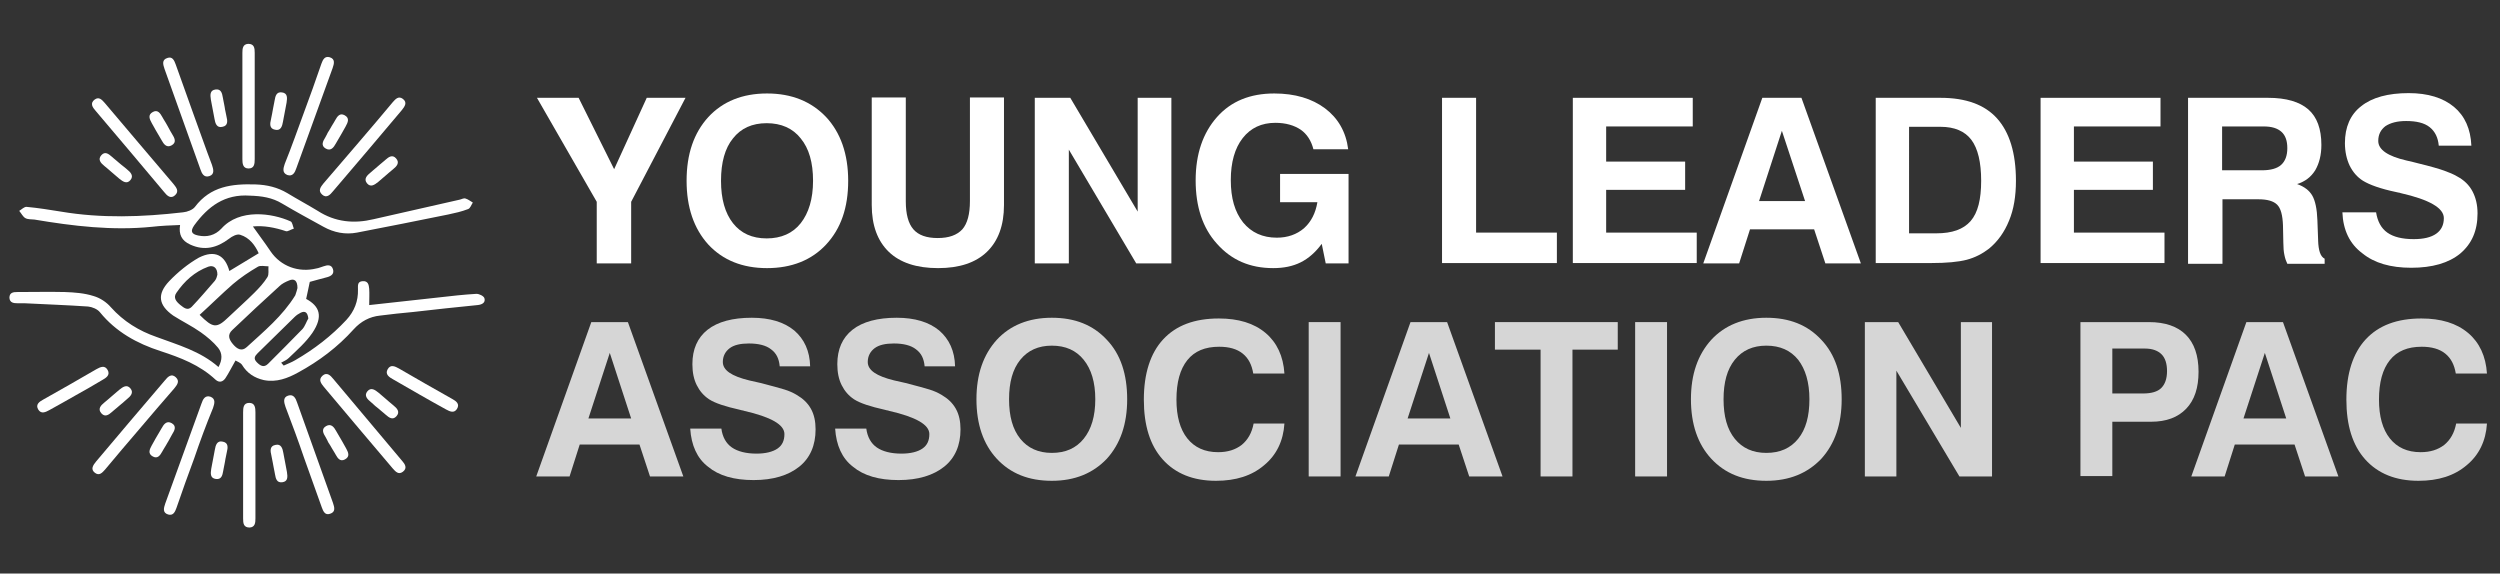
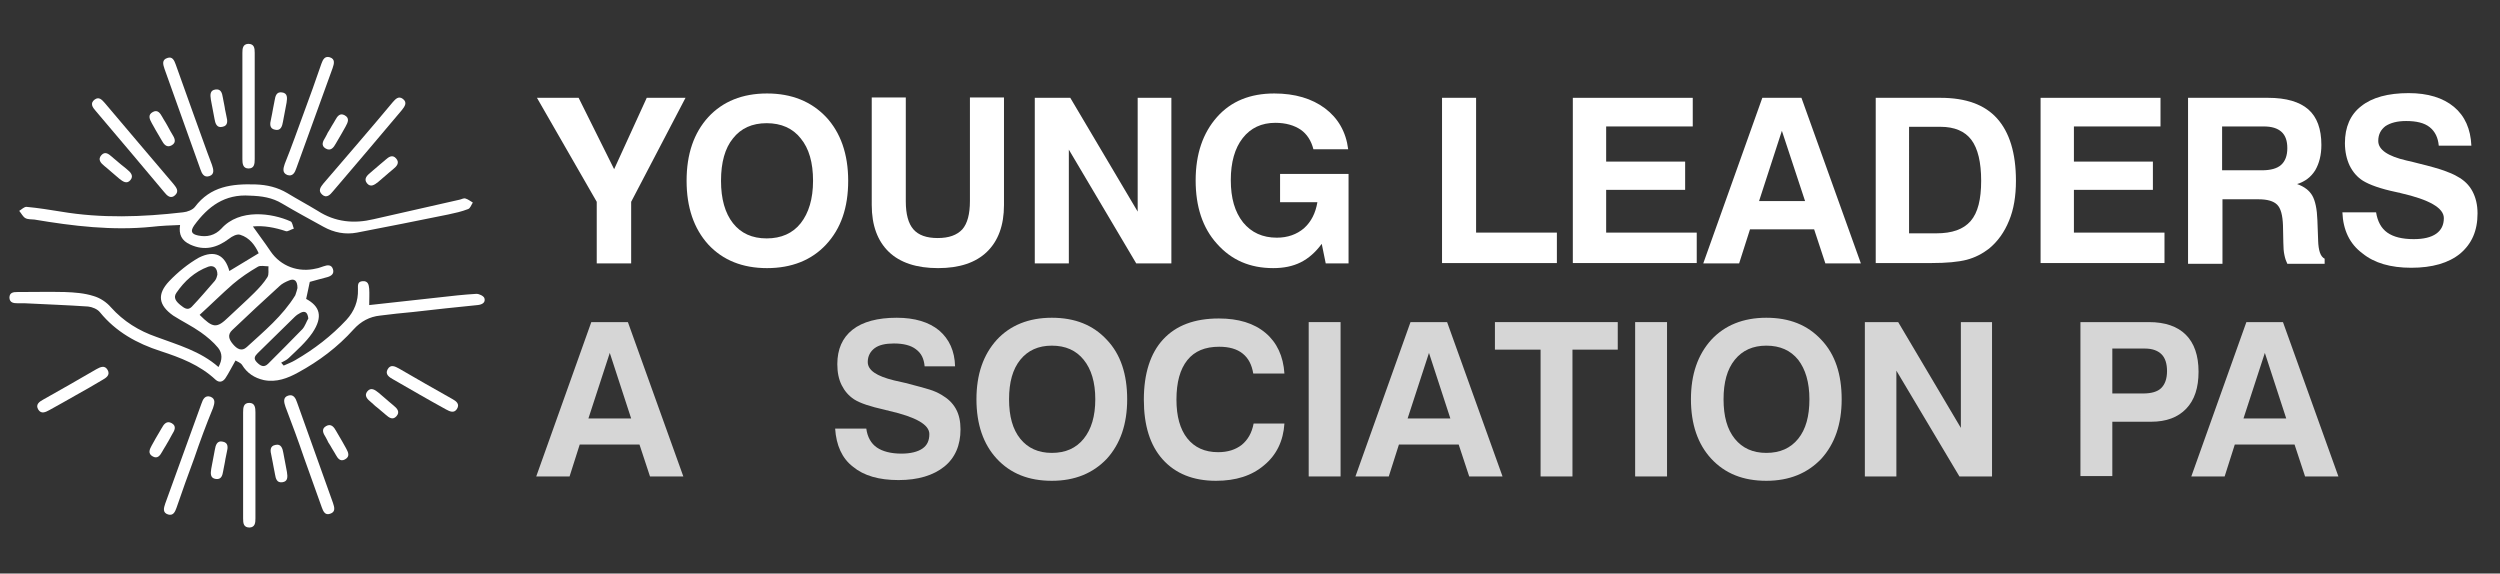
<svg xmlns="http://www.w3.org/2000/svg" version="1.1" id="Group_3_1_" x="0px" y="0px" viewBox="0 0 690 158.3" style="enable-background:new 0 0 690 158.3;" xml:space="preserve">
  <rect x="0" y="0" width="690" height="158.3" fill="#333333" stroke="none" />
  <style type="text/css">
	.st0{fill:#FFFFFF;}
	.st1{opacity:0.8;}
</style>
  <g id="YLAPAC-Logo-v2_xA0_Image_1_">
</g>
  <g>
    <g>
      <path class="st0" d="M174.1,72.7h-9.4v-17L148.2,27h11.5l9.8,19.7l9-19.7h10.7l-15,28.7V72.7z" />
      <path class="st0" d="M189.5,49.9c0-7.4,2-13.2,6-17.6c4-4.3,9.4-6.5,16.2-6.5c6.8,0,12.2,2.2,16.3,6.5c4,4.3,6.1,10.2,6.1,17.6    c0,7.4-2,13.2-6.1,17.6c-4,4.3-9.5,6.5-16.3,6.5c-6.8,0-12.2-2.2-16.2-6.5C191.5,63.1,189.5,57.2,189.5,49.9z M199,49.9    c0,5,1.1,8.9,3.3,11.7c2.2,2.8,5.3,4.2,9.3,4.2c4,0,7.2-1.4,9.4-4.2c2.2-2.8,3.4-6.7,3.4-11.7c0-5-1.1-8.9-3.4-11.7    c-2.2-2.8-5.4-4.2-9.4-4.2c-4,0-7.1,1.4-9.3,4.2C200.1,40.9,199,44.8,199,49.9z" />
      <path class="st0" d="M240.5,26.9h9.5v28.7c0,3.5,0.7,6.1,2.1,7.7c1.4,1.6,3.6,2.4,6.7,2.4c3.1,0,5.3-0.8,6.8-2.4    c1.4-1.6,2.1-4.2,2.1-7.8V26.9h9.4v29.7c0,5.6-1.6,9.9-4.7,12.9c-3.1,3-7.6,4.5-13.5,4.5c-5.9,0-10.5-1.5-13.6-4.5    c-3.1-3-4.7-7.3-4.7-12.9V26.9z" />
      <path class="st0" d="M285.6,72.7V27h9.8L314,58.4V27h9.3v45.7h-9.7l-18.6-31.4v31.4H285.6z" />
      <path class="st0" d="M364.8,67.3c-1.7,2.3-3.6,4-5.8,5.1c-2.2,1.1-4.7,1.6-7.6,1.6c-6.4,0-11.5-2.2-15.5-6.7    c-4-4.4-5.9-10.3-5.9-17.5c0-7.3,2-13.1,5.9-17.5c3.9-4.4,9.2-6.5,15.8-6.5c5.7,0,10.4,1.4,14,4.1c3.6,2.7,5.8,6.5,6.4,11.3h-9.6    c-0.6-2.4-1.8-4.2-3.5-5.4c-1.8-1.2-4.1-1.9-7-1.9c-3.8,0-6.8,1.4-9,4.2c-2.2,2.8-3.3,6.7-3.3,11.6c0,5,1.1,8.8,3.4,11.7    c2.3,2.8,5.4,4.2,9.3,4.2c3,0,5.5-0.9,7.5-2.6c2-1.8,3.2-4.2,3.7-7.2h-10.3V48h18.9v24.7h-6.3L364.8,67.3z" />
      <path class="st0" d="M398,72.7V27h9.4v37.2h22.3v8.4H398z" />
      <path class="st0" d="M434.1,72.7V27h33.1v7.9h-23.9v9.7h21.8v7.8h-21.8v11.8h25v8.4H434.1z" />
      <path class="st0" d="M486.4,27h10.8l16.4,45.7h-9.8l-3.1-9.4H483l-3,9.4h-9.9L486.4,27z M491.8,36.1l-6.3,19.4h12.7L491.8,36.1z" />
      <path class="st0" d="M517.7,72.7V27h17.9c7,0,12.2,1.9,15.6,5.7c3.4,3.8,5.2,9.5,5.2,17.2c0,4.2-0.6,7.9-1.9,11    c-1.3,3.2-3.1,5.7-5.5,7.7c-1.8,1.4-3.9,2.5-6.2,3.1c-2.3,0.6-5.6,0.9-9.7,0.9H517.7z M526.9,64.4h7.5c4.4,0,7.5-1.1,9.5-3.4    c2-2.3,2.9-6,2.9-11.1c0-5.1-0.9-8.9-2.7-11.3c-1.8-2.4-4.7-3.6-8.5-3.6h-8.7V64.4z" />
      <path class="st0" d="M563.2,72.7V27h33.1v7.9h-23.9v9.7h21.8v7.8h-21.8v11.8h25v8.4H563.2z" />
      <path class="st0" d="M603.9,72.7V27H626c5,0,8.7,1.1,11.1,3.2c2.4,2.1,3.6,5.4,3.6,9.8c0,2.8-0.6,5.1-1.7,7    c-1.2,1.9-2.8,3.1-5,3.8c2,0.7,3.4,1.8,4.2,3.2c0.8,1.4,1.3,3.7,1.4,6.8l0.2,5.4c0,0,0,0.1,0,0.2c0.1,2.7,0.6,4.4,1.8,5v1.4h-10.3    c-0.3-0.6-0.6-1.4-0.8-2.4c-0.2-0.9-0.3-2.1-0.3-3.4l-0.1-4.8c-0.1-2.8-0.6-4.7-1.6-5.7c-1-1-2.7-1.5-5.2-1.5h-9.9v17.8H603.9z     M613.3,47h11c2.4,0,4.2-0.5,5.3-1.5c1.1-1,1.7-2.5,1.7-4.6c0-2-0.5-3.5-1.6-4.5c-1.1-1-2.7-1.5-4.9-1.5h-11.5V47z" />
      <path class="st0" d="M646.5,58.6h9.3c0.4,2.5,1.4,4.4,3.1,5.6c1.7,1.2,4.1,1.8,7.3,1.8c2.7,0,4.8-0.5,6.2-1.5    c1.4-1,2.1-2.4,2.1-4.3c0-2.8-4-5.1-11.9-6.9l-0.3-0.1c-0.2,0-0.5-0.1-1-0.2c-4.3-0.9-7.3-2-9.1-3.1c-1.6-1-2.8-2.4-3.7-4.2    c-0.8-1.7-1.3-3.8-1.3-6.2c0-4.4,1.5-7.9,4.5-10.2c3-2.4,7.4-3.6,13.1-3.6c5.3,0,9.5,1.3,12.5,3.8c3,2.5,4.6,6.1,4.8,10.7h-9    c-0.2-2.2-1-3.9-2.5-5.1c-1.5-1.2-3.7-1.7-6.5-1.7c-2.5,0-4.3,0.5-5.7,1.4c-1.3,1-2,2.3-2,4.1c0,2.4,2.6,4.2,7.8,5.4    c1.4,0.3,2.5,0.6,3.3,0.8c3.3,0.8,5.7,1.5,7.1,2c1.4,0.5,2.6,1,3.6,1.6c1.9,1,3.3,2.4,4.2,4.1c0.9,1.7,1.4,3.7,1.4,6.1    c0,4.8-1.6,8.4-4.8,11.1c-3.2,2.6-7.7,3.9-13.5,3.9c-5.7,0-10.2-1.3-13.5-4C648.5,67.3,646.7,63.5,646.5,58.6z" />
    </g>
    <g class="st1">
      <path class="st0" d="M163.2,88.9h10.1l15.3,42.6h-9.2l-2.9-8.8h-16.5l-2.8,8.8h-9.2L163.2,88.9z M168.3,97.4l-5.9,18.1h11.8    L168.3,97.4z" />
-       <path class="st0" d="M190.5,118.3h8.6c0.3,2.3,1.3,4.1,2.9,5.2c1.6,1.1,3.9,1.7,6.8,1.7c2.5,0,4.5-0.5,5.8-1.4    c1.3-0.9,1.9-2.2,1.9-4c0-2.6-3.7-4.7-11.1-6.4l-0.3-0.1c-0.2,0-0.5-0.1-0.9-0.2c-4-0.9-6.8-1.8-8.5-2.9c-1.5-1-2.6-2.3-3.4-3.9    c-0.8-1.6-1.2-3.5-1.2-5.8c0-4.1,1.4-7.3,4.2-9.5c2.8-2.2,6.9-3.3,12.2-3.3c5,0,8.9,1.2,11.7,3.5c2.8,2.4,4.3,5.7,4.4,9.9h-8.4    c-0.2-2.1-0.9-3.6-2.4-4.7c-1.4-1.1-3.5-1.6-6.1-1.6c-2.3,0-4.1,0.4-5.3,1.3c-1.2,0.9-1.9,2.2-1.9,3.8c0,2.3,2.4,3.9,7.3,5.1    c1.3,0.3,2.3,0.5,3.1,0.7c3.1,0.8,5.3,1.4,6.6,1.8c1.3,0.4,2.4,0.9,3.4,1.5c1.7,1,3,2.2,3.9,3.8c0.9,1.6,1.3,3.5,1.3,5.7    c0,4.4-1.5,7.9-4.5,10.3c-3,2.4-7.2,3.7-12.6,3.7c-5.4,0-9.6-1.2-12.6-3.7C192.4,126.5,190.8,122.9,190.5,118.3z" />
      <path class="st0" d="M230.5,118.3h8.6c0.3,2.3,1.3,4.1,2.9,5.2c1.6,1.1,3.9,1.7,6.8,1.7c2.5,0,4.5-0.5,5.8-1.4    c1.3-0.9,1.9-2.2,1.9-4c0-2.6-3.7-4.7-11.1-6.4l-0.3-0.1c-0.2,0-0.5-0.1-0.9-0.2c-4-0.9-6.8-1.8-8.5-2.9c-1.5-1-2.6-2.3-3.4-3.9    c-0.8-1.6-1.2-3.5-1.2-5.8c0-4.1,1.4-7.3,4.2-9.5c2.8-2.2,6.9-3.3,12.2-3.3c5,0,8.9,1.2,11.7,3.5c2.8,2.4,4.3,5.7,4.4,9.9h-8.4    c-0.2-2.1-0.9-3.6-2.4-4.7c-1.4-1.1-3.5-1.6-6.1-1.6c-2.3,0-4.1,0.4-5.3,1.3c-1.2,0.9-1.9,2.2-1.9,3.8c0,2.3,2.4,3.9,7.3,5.1    c1.3,0.3,2.3,0.5,3.1,0.7c3.1,0.8,5.3,1.4,6.6,1.8c1.3,0.4,2.4,0.9,3.4,1.5c1.7,1,3,2.2,3.9,3.8c0.9,1.6,1.3,3.5,1.3,5.7    c0,4.4-1.5,7.9-4.5,10.3c-3,2.4-7.2,3.7-12.6,3.7c-5.4,0-9.6-1.2-12.6-3.7C232.4,126.5,230.8,122.9,230.5,118.3z" />
      <path class="st0" d="M269.5,110.2c0-6.9,1.9-12.3,5.6-16.4c3.7-4,8.8-6.1,15.2-6.1c6.4,0,11.4,2,15.2,6.1c3.8,4,5.6,9.5,5.6,16.4    c0,6.9-1.9,12.3-5.6,16.4c-3.8,4-8.8,6.1-15.2,6.1c-6.4,0-11.4-2-15.2-6.1C271.4,122.6,269.5,117.1,269.5,110.2z M278.5,110.2    c0,4.7,1,8.3,3.1,10.9c2.1,2.6,5,3.9,8.7,3.9c3.8,0,6.7-1.3,8.8-3.9c2.1-2.6,3.2-6.2,3.2-10.9c0-4.7-1.1-8.3-3.2-10.9    c-2.1-2.6-5-3.9-8.8-3.9c-3.7,0-6.6,1.3-8.7,3.9C279.5,101.9,278.5,105.5,278.5,110.2z" />
      <path class="st0" d="M354.5,116.9c-0.3,4.8-2.2,8.7-5.6,11.5c-3.4,2.9-7.8,4.3-13.3,4.3c-6.3,0-11.2-2-14.7-5.9    c-3.5-3.9-5.2-9.4-5.2-16.5c0-7.2,1.8-12.8,5.3-16.6c3.6-3.9,8.7-5.8,15.4-5.8c5.4,0,9.7,1.3,12.9,4c3.1,2.6,4.9,6.4,5.2,11.2    h-8.6c-0.4-2.4-1.3-4.2-2.9-5.5c-1.6-1.3-3.8-1.9-6.5-1.9c-3.9,0-6.8,1.2-8.8,3.7c-2,2.5-3,6.1-3,10.9c0,4.6,1,8.2,3,10.7    c2,2.5,4.8,3.8,8.5,3.8c2.7,0,4.8-0.7,6.5-2c1.7-1.4,2.8-3.3,3.3-5.9H354.5z" />
      <path class="st0" d="M361.2,131.5V88.9h8.8v42.6H361.2z" />
      <path class="st0" d="M389.3,88.9h10.1l15.3,42.6h-9.2l-2.9-8.8h-16.5l-2.8,8.8h-9.2L389.3,88.9z M394.4,97.4l-5.9,18.1h11.8    L394.4,97.4z" />
      <path class="st0" d="M425.2,131.5v-35h-12.6v-7.6h33.9v7.6H434v35H425.2z" />
      <path class="st0" d="M451.3,131.5V88.9h8.8v42.6H451.3z" />
      <path class="st0" d="M466.7,110.2c0-6.9,1.9-12.3,5.6-16.4c3.7-4,8.8-6.1,15.2-6.1c6.4,0,11.4,2,15.2,6.1c3.8,4,5.6,9.5,5.6,16.4    c0,6.9-1.9,12.3-5.6,16.4c-3.8,4-8.8,6.1-15.2,6.1c-6.4,0-11.4-2-15.2-6.1C468.6,122.6,466.7,117.1,466.7,110.2z M475.7,110.2    c0,4.7,1,8.3,3.1,10.9c2.1,2.6,5,3.9,8.7,3.9c3.8,0,6.7-1.3,8.8-3.9c2.1-2.6,3.1-6.2,3.1-10.9c0-4.7-1.1-8.3-3.1-10.9    c-2.1-2.6-5-3.9-8.8-3.9c-3.7,0-6.6,1.3-8.7,3.9C476.7,101.9,475.7,105.5,475.7,110.2z" />
      <path class="st0" d="M514.7,131.5V88.9h9.2l17.3,29.2V88.9h8.6v42.6h-9l-17.4-29.2v29.2H514.7z" />
      <path class="st0" d="M583,116.3v15.1h-8.8V88.9h18.9c4.5,0,7.9,1.2,10.2,3.5c2.3,2.3,3.5,5.7,3.5,10.2c0,4.4-1.1,7.8-3.4,10.2    c-2.3,2.4-5.5,3.6-9.7,3.6H583z M583,108.6h8.5c2.3,0,4-0.5,5-1.5c1-1,1.6-2.5,1.6-4.7c0-2-0.5-3.6-1.5-4.6c-1-1-2.5-1.6-4.6-1.6    H583V108.6z" />
      <path class="st0" d="M620,88.9h10.1l15.3,42.6h-9.2l-2.9-8.8h-16.5l-2.8,8.8h-9.2L620,88.9z M625.1,97.4l-5.9,18.1h11.8    L625.1,97.4z" />
-       <path class="st0" d="M686.4,116.9c-0.3,4.8-2.2,8.7-5.6,11.5c-3.4,2.9-7.8,4.3-13.3,4.3c-6.3,0-11.2-2-14.7-5.9    c-3.5-3.9-5.2-9.4-5.2-16.5c0-7.2,1.8-12.8,5.3-16.6c3.6-3.9,8.7-5.8,15.4-5.8c5.4,0,9.7,1.3,12.9,4c3.1,2.6,4.9,6.4,5.2,11.2    h-8.6c-0.4-2.4-1.3-4.2-2.9-5.5c-1.6-1.3-3.8-1.9-6.5-1.9c-3.9,0-6.8,1.2-8.8,3.7c-2,2.5-3,6.1-3,10.9c0,4.6,1,8.2,3,10.7    c2,2.5,4.8,3.8,8.5,3.8c2.7,0,4.8-0.7,6.5-2c1.7-1.4,2.8-3.3,3.3-5.9H686.4z" />
    </g>
    <g>
      <path class="st0" d="M63.3,74.8c2.6-1.6,5.3-3.2,8.1-4.9c-1-2.2-2.5-4.3-5.1-5.1c-0.9-0.3-2.2,0.4-3.1,1.1    c-3.3,2.5-6.8,3.4-10.7,1.6c-2.4-1.1-3.2-2.8-2.8-5.4c-2.6,0.1-5.2,0.2-7.8,0.5c-10.9,1.1-21.7-0.2-32.4-2c-0.8-0.1-1.8,0-2.5-0.4    c-0.7-0.4-1.1-1.3-1.7-2c0.7-0.4,1.4-1.2,2.1-1.1c3.2,0.3,6.3,0.8,9.4,1.3c11.2,1.9,22.5,1.5,33.7,0.2c1.2-0.1,2.7-0.7,3.3-1.5    c4.3-5.7,10.2-6.4,16.7-6.2c3.2,0.1,6.1,0.8,8.8,2.4c2.8,1.7,5.6,3.2,8.4,4.9c4.8,3.1,10,3.6,15.4,2.3c7.9-1.8,15.9-3.6,23.8-5.4    c0.5-0.1,1.1-0.5,1.6-0.3c0.7,0.2,1.3,0.7,2,1.1c-0.4,0.6-0.7,1.6-1.3,1.8c-1.8,0.7-3.6,1.1-5.5,1.5c-8.4,1.7-16.8,3.4-25.2,5    c-3.2,0.6-6.3,0-9.2-1.6c-3.8-2.1-7.7-4.2-11.4-6.4c-2.8-1.7-5.7-2.1-8.9-2.2c-7-0.5-11.6,3-15.4,8.2c-1.1,1.6-0.8,2.4,1.1,2.8    c2.4,0.5,4.6,0,6.4-1.9c5-5.6,14-4.3,19.1-2c0.5,0.2,0.6,1.3,0.9,2c-0.8,0.2-1.7,0.9-2.2,0.7c-3-1-6.1-1.6-9.1-1.3    c1.6,2.3,3.3,4.5,4.9,6.9c2.8,4.1,7.7,5.9,12.6,4.7c0.7-0.1,1.3-0.4,2-0.6c1.1-0.4,2.2-0.5,2.6,0.8c0.4,1.3-0.5,1.9-1.6,2.2    c-1.6,0.4-3.3,0.9-4.8,1.3c-0.3,1.6-0.7,3.2-1,4.7c3.7,2,4.8,4.8,1.7,9.4c-1.8,2.6-4.2,4.7-6.5,6.9c-0.6,0.6-1.4,0.9-2.1,1.3    c0.2,0.2,0.4,0.5,0.7,0.8c1.1-0.5,2.2-0.9,3.2-1.5c5.2-3,10-6.7,14.1-11.1c2.2-2.4,3.3-5.2,3.2-8.4c0-1.1-0.2-2.2,1.3-2.3    c1.5-0.1,1.7,1,1.8,2.1c0.1,1.4,0,2.9,0,4.5c6.3-0.7,12.7-1.4,19.1-2.1c3.5-0.4,7-0.8,10.5-1c0.8,0,2,0.6,2.2,1.2    c0.4,1.3-0.8,1.8-1.9,1.9c-5.9,0.6-11.8,1.2-17.7,1.9c-3.1,0.3-6.2,0.6-9.2,1c-2.9,0.3-5.3,1.6-7.3,3.8    c-4.4,4.9-9.6,8.8-15.3,11.9c-2.9,1.6-6,2.8-9.5,2.1c-2.6-0.6-4.6-1.9-6-4.2c-0.4-0.6-1.3-0.9-1.8-1.2c-1.1,1.9-1.8,3.4-2.8,4.9    c-0.7,1-1.7,1.3-2.7,0.4c-4.4-4.1-9.7-6.1-15.2-7.9c-6.5-2.1-12.3-5.3-16.7-10.7c-0.7-0.9-2.2-1.5-3.3-1.6    c-5.8-0.4-11.7-0.6-17.5-0.9c-0.6,0-1.3,0-1.9,0c-1.1,0-2.2-0.1-2.3-1.5c0-1.5,1.1-1.6,2.2-1.6c4.4,0,8.8-0.1,13.1,0    c2.7,0.1,5.4,0.3,7.9,1.1c1.8,0.5,3.6,1.7,4.8,3.1c3.5,3.9,7.7,6.5,12.6,8.2c5.9,2.2,12.1,3.9,17.1,8.3c1.1-2,1.1-3.8-0.1-5.3    c-1.3-1.6-3.1-3.1-4.8-4.3c-2.4-1.7-5.1-3-7.6-4.6c-4.1-2.9-4.5-5.9-1.1-9.5c2.4-2.5,5.2-4.8,8.2-6.5    C59.3,68.9,62.1,70.4,63.3,74.8z M82.1,79.5c0-2.1-0.9-2.7-2.3-2.1c-1,0.4-2,0.9-2.7,1.6c-4.4,4-8.7,8-13,12.1    c-1.4,1.3-0.9,2.6,0.2,3.9c1.1,1.3,2.4,2.1,3.8,0.8c4.8-4.4,9.9-8.6,13.4-14.3C81.8,80.7,82,79.9,82.1,79.5z M55.1,86.9    c3.7,3.7,4.7,3.8,8,0.6c2.3-2.2,4.8-4.4,7.1-6.7c1.3-1.3,2.6-2.7,3.6-4.3c0.5-0.8,0.2-2,0.3-3c-1,0-2.2-0.3-2.9,0.1    c-2.4,1.4-4.8,3-6.9,4.8C61.2,81.1,58.3,84,55.1,86.9z M60,75.8c0-1.8-1-2.7-2.5-2.2c-3.8,1.4-6.6,4-8.8,7.2c-1,1.4,0,2.5,1.1,3.4    c1,0.8,2,1.6,3.1,0.5c2.2-2.3,4.3-4.8,6.4-7.2C59.8,76.9,59.9,76.1,60,75.8z M85.1,87.9c-0.2-1.6-0.8-2.2-2.1-1.6    c-0.6,0.3-1.2,0.7-1.7,1.2c-3.4,3.3-6.8,6.7-10.2,10c-0.8,0.8-1.2,1.5-0.2,2.5c0.9,0.9,1.9,1.6,3.1,0.4c3.2-3.2,6.4-6.4,9.5-9.6    C84.2,90,84.6,88.7,85.1,87.9z" />
      <g>
        <path class="st0" d="M66.9,29.1c0-4.8,0-9.7,0-14.5c0-1.2,0.1-2.4,1.6-2.5c1.7,0,1.8,1.2,1.8,2.5c0,9.8,0,19.6,0,29.3     c0,1.3-0.1,2.6-1.7,2.6c-1.6,0-1.7-1.4-1.7-2.6C66.9,39,66.9,34.1,66.9,29.1z" />
        <path class="st0" d="M83.8,31.3c1.7-4.5,3.3-9.1,4.9-13.7c0.4-1.1,0.9-2.2,2.3-1.8c1.6,0.5,1.2,1.8,0.8,3     c-3.3,9.2-6.7,18.4-10,27.6c-0.4,1.2-1,2.4-2.5,1.9c-1.5-0.6-1.1-1.9-0.7-3.1C80.5,40.5,82.1,35.9,83.8,31.3z" />
        <path class="st0" d="M99,39.3c3.2-3.7,6.3-7.4,9.4-11.1c0.8-0.9,1.6-1.8,2.8-0.9c1.3,1,0.5,2.1-0.3,3.1     c-6.3,7.5-12.6,14.9-19,22.4c-0.8,1-1.8,2-3,0.9c-1.2-1.1-0.4-2.1,0.4-3.1C92.6,46.8,95.8,43,99,39.3z" />
        <path class="st0" d="M53.4,31.5c-1.6-4.6-3.3-9.1-4.9-13.7c-0.4-1.1-0.9-2.3-2.3-1.8c-1.6,0.5-1.2,1.8-0.8,3     c3.3,9.2,6.6,18.4,9.9,27.7c0.4,1.2,1,2.4,2.5,1.9c1.5-0.5,1.1-1.9,0.7-3.1C56.7,40.8,55.1,36.1,53.4,31.5z" />
        <path class="st0" d="M38.3,39.5c-3.1-3.7-6.3-7.4-9.4-11.1c-0.8-0.9-1.6-1.8-2.8-0.9c-1.3,1-0.6,2.1,0.3,3.1     C32.7,38,39,45.5,45.3,53c0.8,1,1.8,2,3,0.9c1.2-1.1,0.4-2.1-0.4-3.1C44.7,47,41.5,43.3,38.3,39.5z" />
        <path class="st0" d="M75.3,30.3c0.9-4.8-0.4,2.2,0.5-2.6c0.2-1.2,0.5-2.4,2-2.2c1.6,0.2,1.5,1.5,1.3,2.8c-1.8,9.6,0.8-4.3-1,5.3     c-0.2,1.2-0.6,2.6-2.2,2.2c-1.6-0.3-1.4-1.7-1.1-2.9C75.7,28.3,74.4,35.2,75.3,30.3z" />
        <path class="st0" d="M91.2,35.4c2.4-4.2-1.1,2,1.3-2.2c0.6-1.1,1.3-2.1,2.6-1.4c1.5,0.8,0.9,2,0.3,3.1c-4.8,8.5,2.2-3.8-2.7,4.7     c-0.6,1.1-1.4,2.2-2.8,1.4c-1.4-0.8-0.8-2-0.1-3.1C92.2,33.5,88.7,39.7,91.2,35.4z" />
        <path class="st0" d="M104.4,45.8c3.7-3.2-1.7,1.5,2-1.7c0.9-0.8,1.9-1.5,2.9-0.4c1.1,1.2,0.2,2.2-0.8,3c-7.5,6.3,3.3-2.8-4.1,3.5     c-1,0.8-2.1,1.6-3.1,0.4c-1-1.2,0-2.2,1-3C106,44.4,100.7,49,104.4,45.8z" />
        <path class="st0" d="M62,29.5c-0.9-4.8,0.4,2.2-0.5-2.6c-0.2-1.2-0.5-2.4-2-2.2c-1.6,0.2-1.5,1.5-1.3,2.8c1.8,9.6-0.8-4.3,1,5.3     c0.2,1.2,0.6,2.6,2.2,2.2c1.6-0.3,1.4-1.7,1.1-2.9C61.6,27.4,62.8,34.4,62,29.5z" />
        <path class="st0" d="M46.1,34.5c-2.4-4.2,1.1,2-1.3-2.2c-0.6-1.1-1.3-2.1-2.6-1.4c-1.5,0.8-0.9,2-0.3,3.1     c4.8,8.5-2.2-3.8,2.7,4.7c0.6,1.1,1.4,2.2,2.8,1.4c1.4-0.8,0.8-2,0.1-3.1C45,32.7,48.5,38.8,46.1,34.5z" />
        <path class="st0" d="M32.8,44.9c-3.7-3.2,1.7,1.5-2-1.7C30,42.5,29,41.7,28,42.8c-1.1,1.2-0.2,2.2,0.8,3c7.5,6.3-3.3-2.8,4.1,3.5     c1,0.8,2.1,1.6,3.1,0.4c1-1.2,0-2.2-1-3C31.2,43.5,36.6,48.1,32.8,44.9z" />
      </g>
      <g>
        <path class="st0" d="M70.5,128.6c0,4.8,0,9.7,0,14.5c0,1.2-0.1,2.4-1.6,2.5c-1.7,0-1.8-1.2-1.8-2.5c0-9.8,0-19.6,0-29.3     c0-1.3,0.1-2.6,1.7-2.6c1.6,0,1.7,1.4,1.7,2.6C70.5,118.8,70.5,123.7,70.5,128.6z" />
        <path class="st0" d="M20.9,109.1c-4.2,2.4-3,1.7-7.3,4.1c-1.1,0.6-2.2,1.1-3-0.1c-0.9-1.4,0.2-2.2,1.3-2.8     c8.5-4.8,6.2-3.5,14.7-8.4c1.1-0.6,2.3-1.2,3.1,0.2c0.8,1.4-0.4,2.2-1.5,2.8C24.1,107.3,25.2,106.7,20.9,109.1z" />
        <path class="st0" d="M115.8,108.9c4.2,2.4,3,1.7,7.3,4.1c1.1,0.6,2.2,1.1,3-0.1c0.9-1.4-0.2-2.2-1.3-2.8     c-8.5-4.8-6.2-3.5-14.7-8.4c-1.1-0.6-2.3-1.2-3.1,0.2c-0.8,1.4,0.4,2.2,1.5,2.8C112.7,107.1,111.5,106.4,115.8,108.9z" />
        <path class="st0" d="M53.6,126.5c-1.7,4.5-3.3,9.1-4.9,13.7c-0.4,1.1-0.9,2.2-2.3,1.8c-1.6-0.5-1.2-1.8-0.8-3     c3.3-9.2,6.7-18.4,10-27.6c0.4-1.2,1-2.4,2.5-1.9c1.5,0.6,1.1,1.9,0.7,3.1C56.9,117.2,55.2,121.8,53.6,126.5z" />
-         <path class="st0" d="M38.4,118.5c-3.2,3.7-6.3,7.4-9.4,11.1c-0.8,0.9-1.6,1.8-2.8,0.9c-1.3-1-0.5-2.1,0.3-3.1     c6.3-7.5,12.6-14.9,19-22.4c0.8-1,1.8-2,3-0.9c1.2,1.1,0.4,2.1-0.4,3.1C44.8,111,41.6,114.7,38.4,118.5z" />
-         <path class="st0" d="M83.9,126.3c1.6,4.6,3.3,9.1,4.9,13.7c0.4,1.1,0.9,2.3,2.3,1.8c1.6-0.5,1.2-1.8,0.8-3     c-3.3-9.2-6.6-18.4-9.9-27.7c-0.4-1.2-1-2.4-2.5-1.9c-1.5,0.5-1.1,1.9-0.7,3.1C80.6,117,82.3,121.6,83.9,126.3z" />
-         <path class="st0" d="M99,118.2c3.1,3.7,6.3,7.4,9.4,11.1c0.8,0.9,1.6,1.8,2.8,0.9c1.3-1,0.6-2.1-0.3-3.1     c-6.3-7.5-12.6-15-18.9-22.5c-0.8-1-1.8-2-3-0.9c-1.2,1.1-0.4,2.1,0.4,3.1C92.7,110.7,95.9,114.5,99,118.2z" />
+         <path class="st0" d="M83.9,126.3c1.6,4.6,3.3,9.1,4.9,13.7c0.4,1.1,0.9,2.3,2.3,1.8c1.6-0.5,1.2-1.8,0.8-3     c-3.3-9.2-6.6-18.4-9.9-27.7c-0.4-1.2-1-2.4-2.5-1.9c-1.5,0.5-1.1,1.9-0.7,3.1C80.6,117,82.3,121.6,83.9,126.3" />
        <path class="st0" d="M62.1,127.4c-0.9,4.8,0.4-2.2-0.5,2.6c-0.2,1.2-0.5,2.4-2,2.2c-1.6-0.2-1.5-1.5-1.3-2.8     c1.8-9.6-0.8,4.3,1-5.3c0.2-1.2,0.6-2.6,2.2-2.2c1.6,0.3,1.4,1.7,1.1,2.9C61.7,129.5,62.9,122.6,62.1,127.4z" />
        <path class="st0" d="M46.1,122.4c-2.4,4.2,1.1-2-1.3,2.2c-0.6,1.1-1.3,2.1-2.6,1.4c-1.5-0.8-0.9-2-0.3-3.1     c4.8-8.5-2.2,3.8,2.7-4.7c0.6-1.1,1.4-2.2,2.8-1.4c1.4,0.8,0.8,2,0.1,3.1C45.1,124.2,48.6,118.1,46.1,122.4z" />
-         <path class="st0" d="M32.9,112c-3.7,3.2,1.7-1.5-2,1.7c-0.9,0.8-1.9,1.5-2.9,0.4c-1.1-1.2-0.2-2.2,0.8-3c7.5-6.3-3.3,2.8,4.1-3.5     c1-0.8,2.1-1.6,3.1-0.4c1,1.2,0,2.2-1,3C31.3,113.4,36.7,108.8,32.9,112z" />
        <path class="st0" d="M75.4,128.3c0.9,4.8-0.4-2.2,0.5,2.6c0.2,1.2,0.5,2.4,2,2.2c1.6-0.2,1.5-1.5,1.3-2.8c-1.8-9.6,0.8,4.3-1-5.3     c-0.2-1.2-0.6-2.6-2.2-2.2c-1.6,0.3-1.4,1.7-1.1,2.9C75.8,130.4,74.5,123.4,75.4,128.3z" />
        <path class="st0" d="M91.3,123.2c2.4,4.2-1.1-2,1.3,2.2c0.6,1.1,1.3,2.1,2.6,1.4c1.5-0.8,0.9-2,0.3-3.1c-4.8-8.5,2.2,3.8-2.7-4.7     c-0.6-1.1-1.4-2.2-2.8-1.4c-1.4,0.8-0.8,2-0.1,3.1C92.3,125.1,88.8,119,91.3,123.2z" />
        <path class="st0" d="M104.5,112.8c3.7,3.2-1.7-1.5,2,1.7c0.9,0.8,1.9,1.5,2.9,0.4c1.1-1.2,0.2-2.2-0.8-3     c-7.5-6.3,3.3,2.8-4.1-3.5c-1-0.8-2.1-1.6-3.1-0.4c-1,1.2,0,2.2,1,3C106.1,114.2,100.7,109.7,104.5,112.8z" />
      </g>
    </g>
  </g>
</svg>